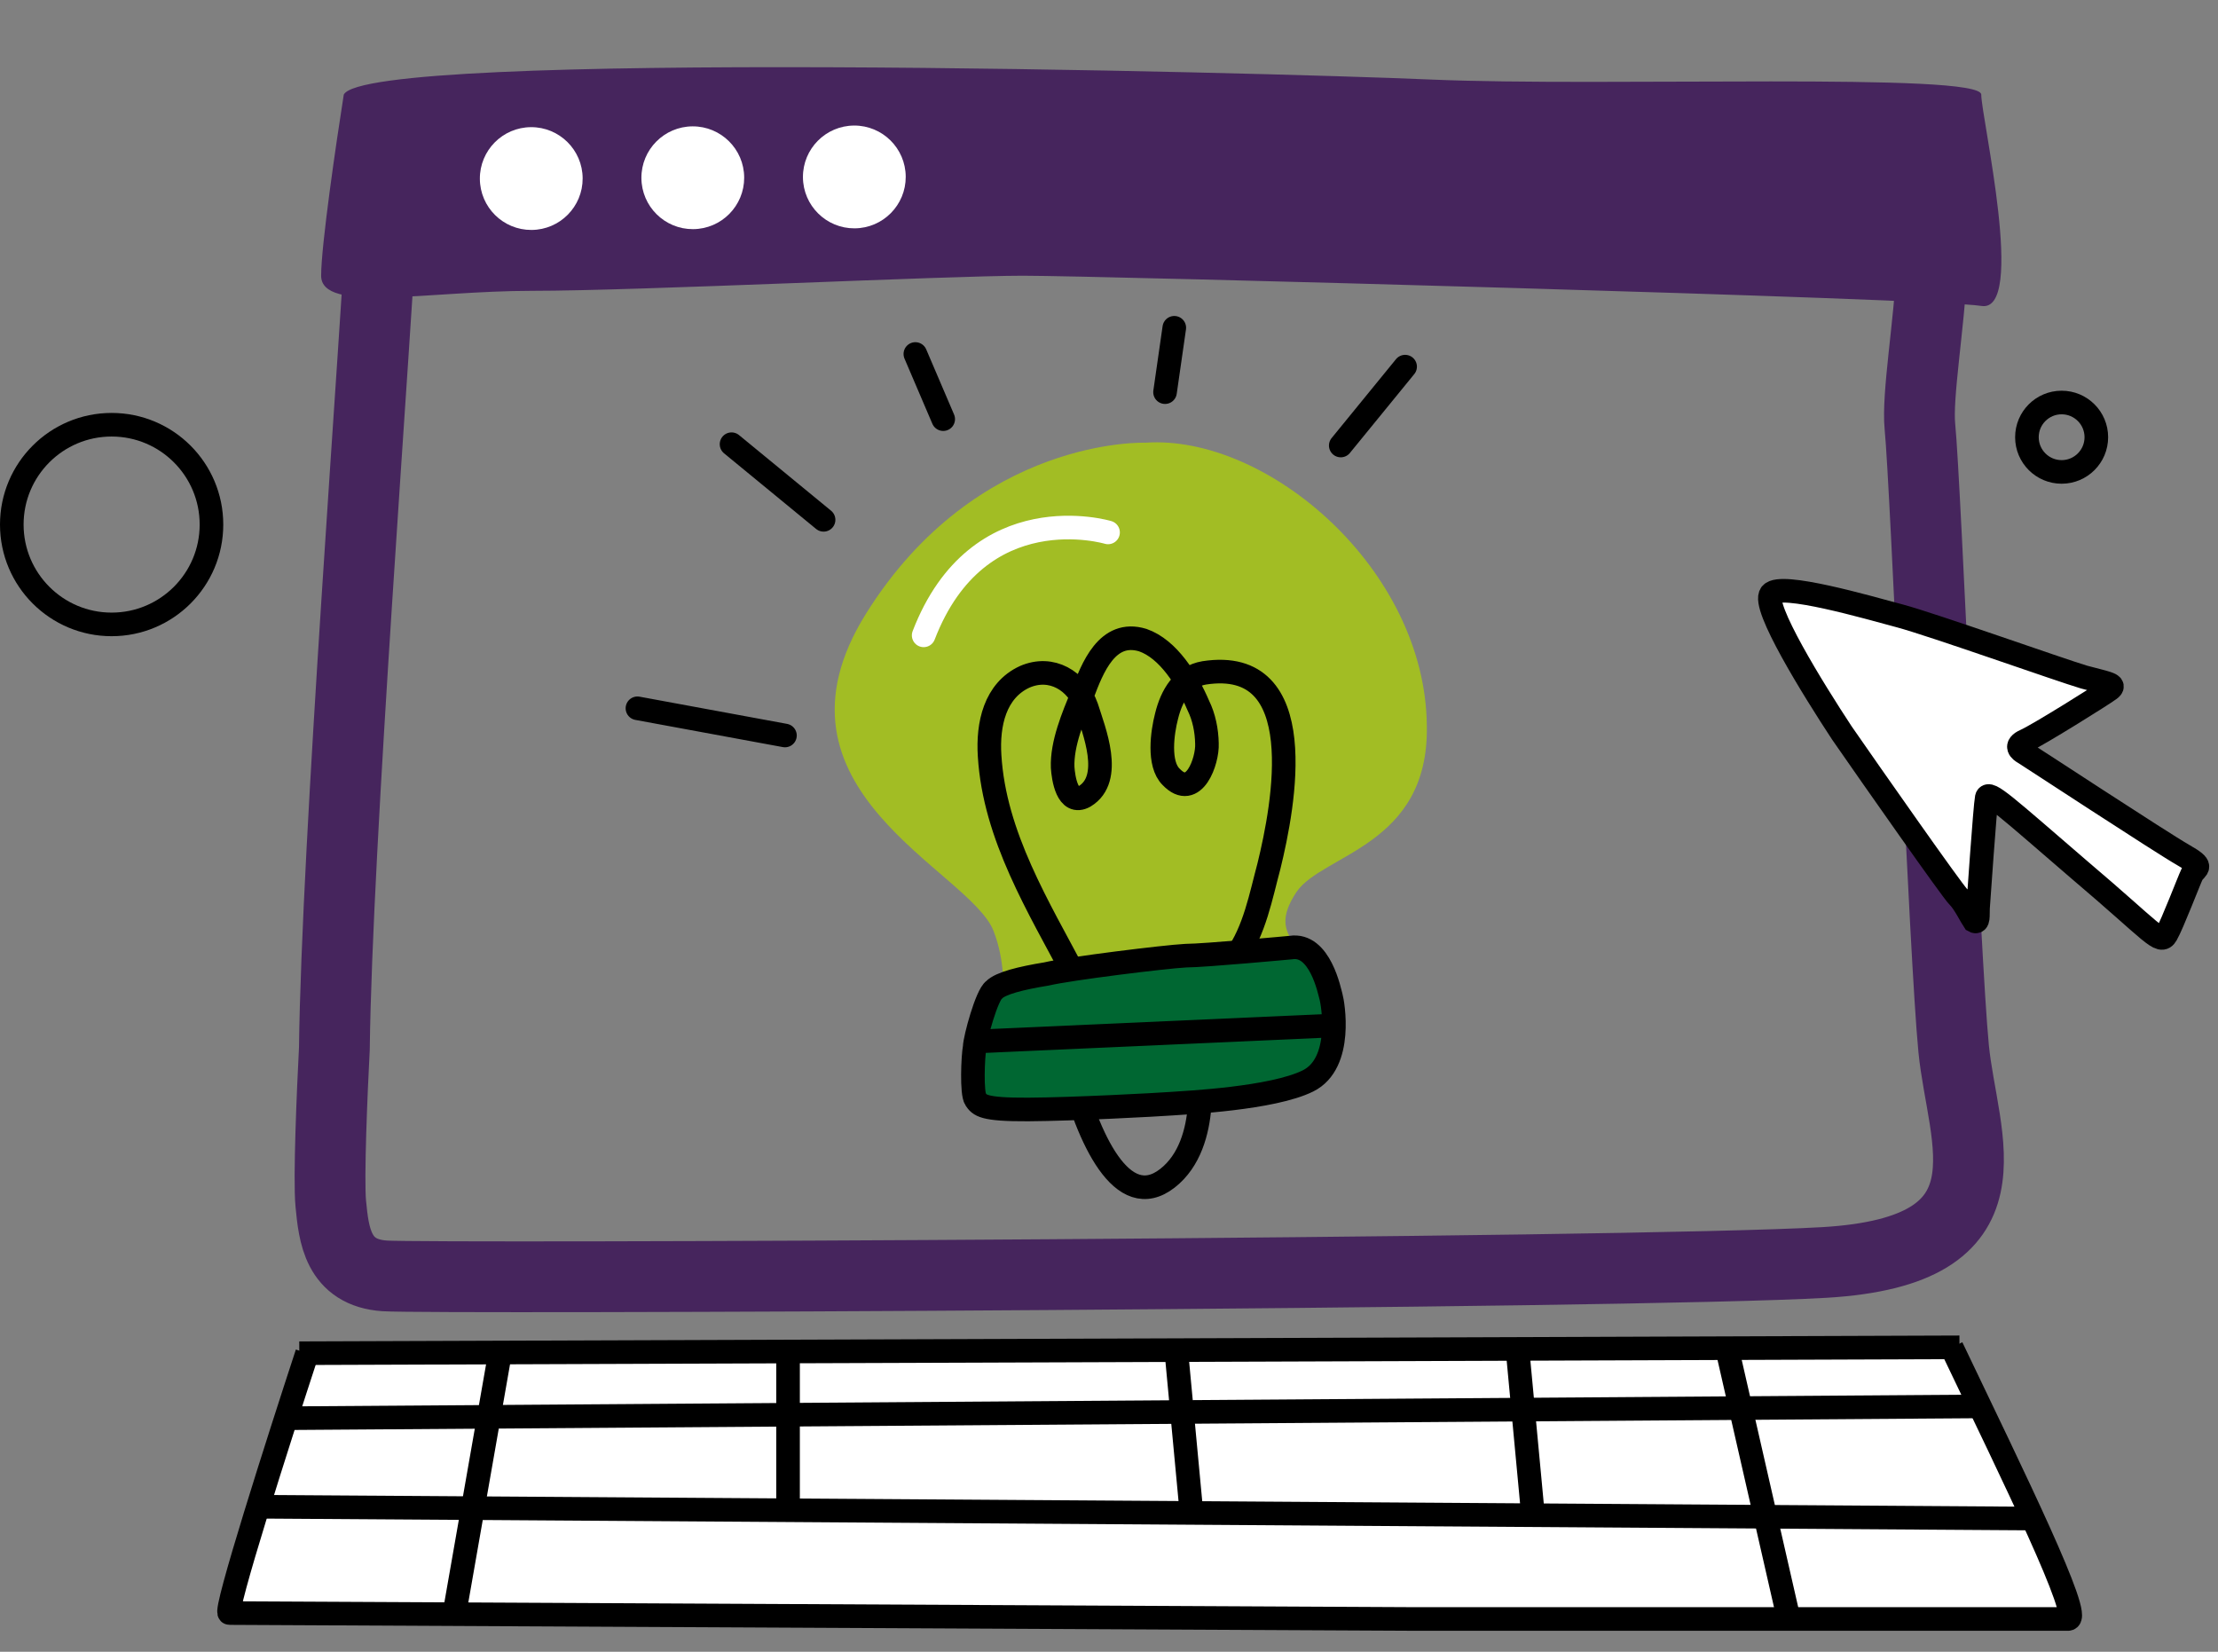
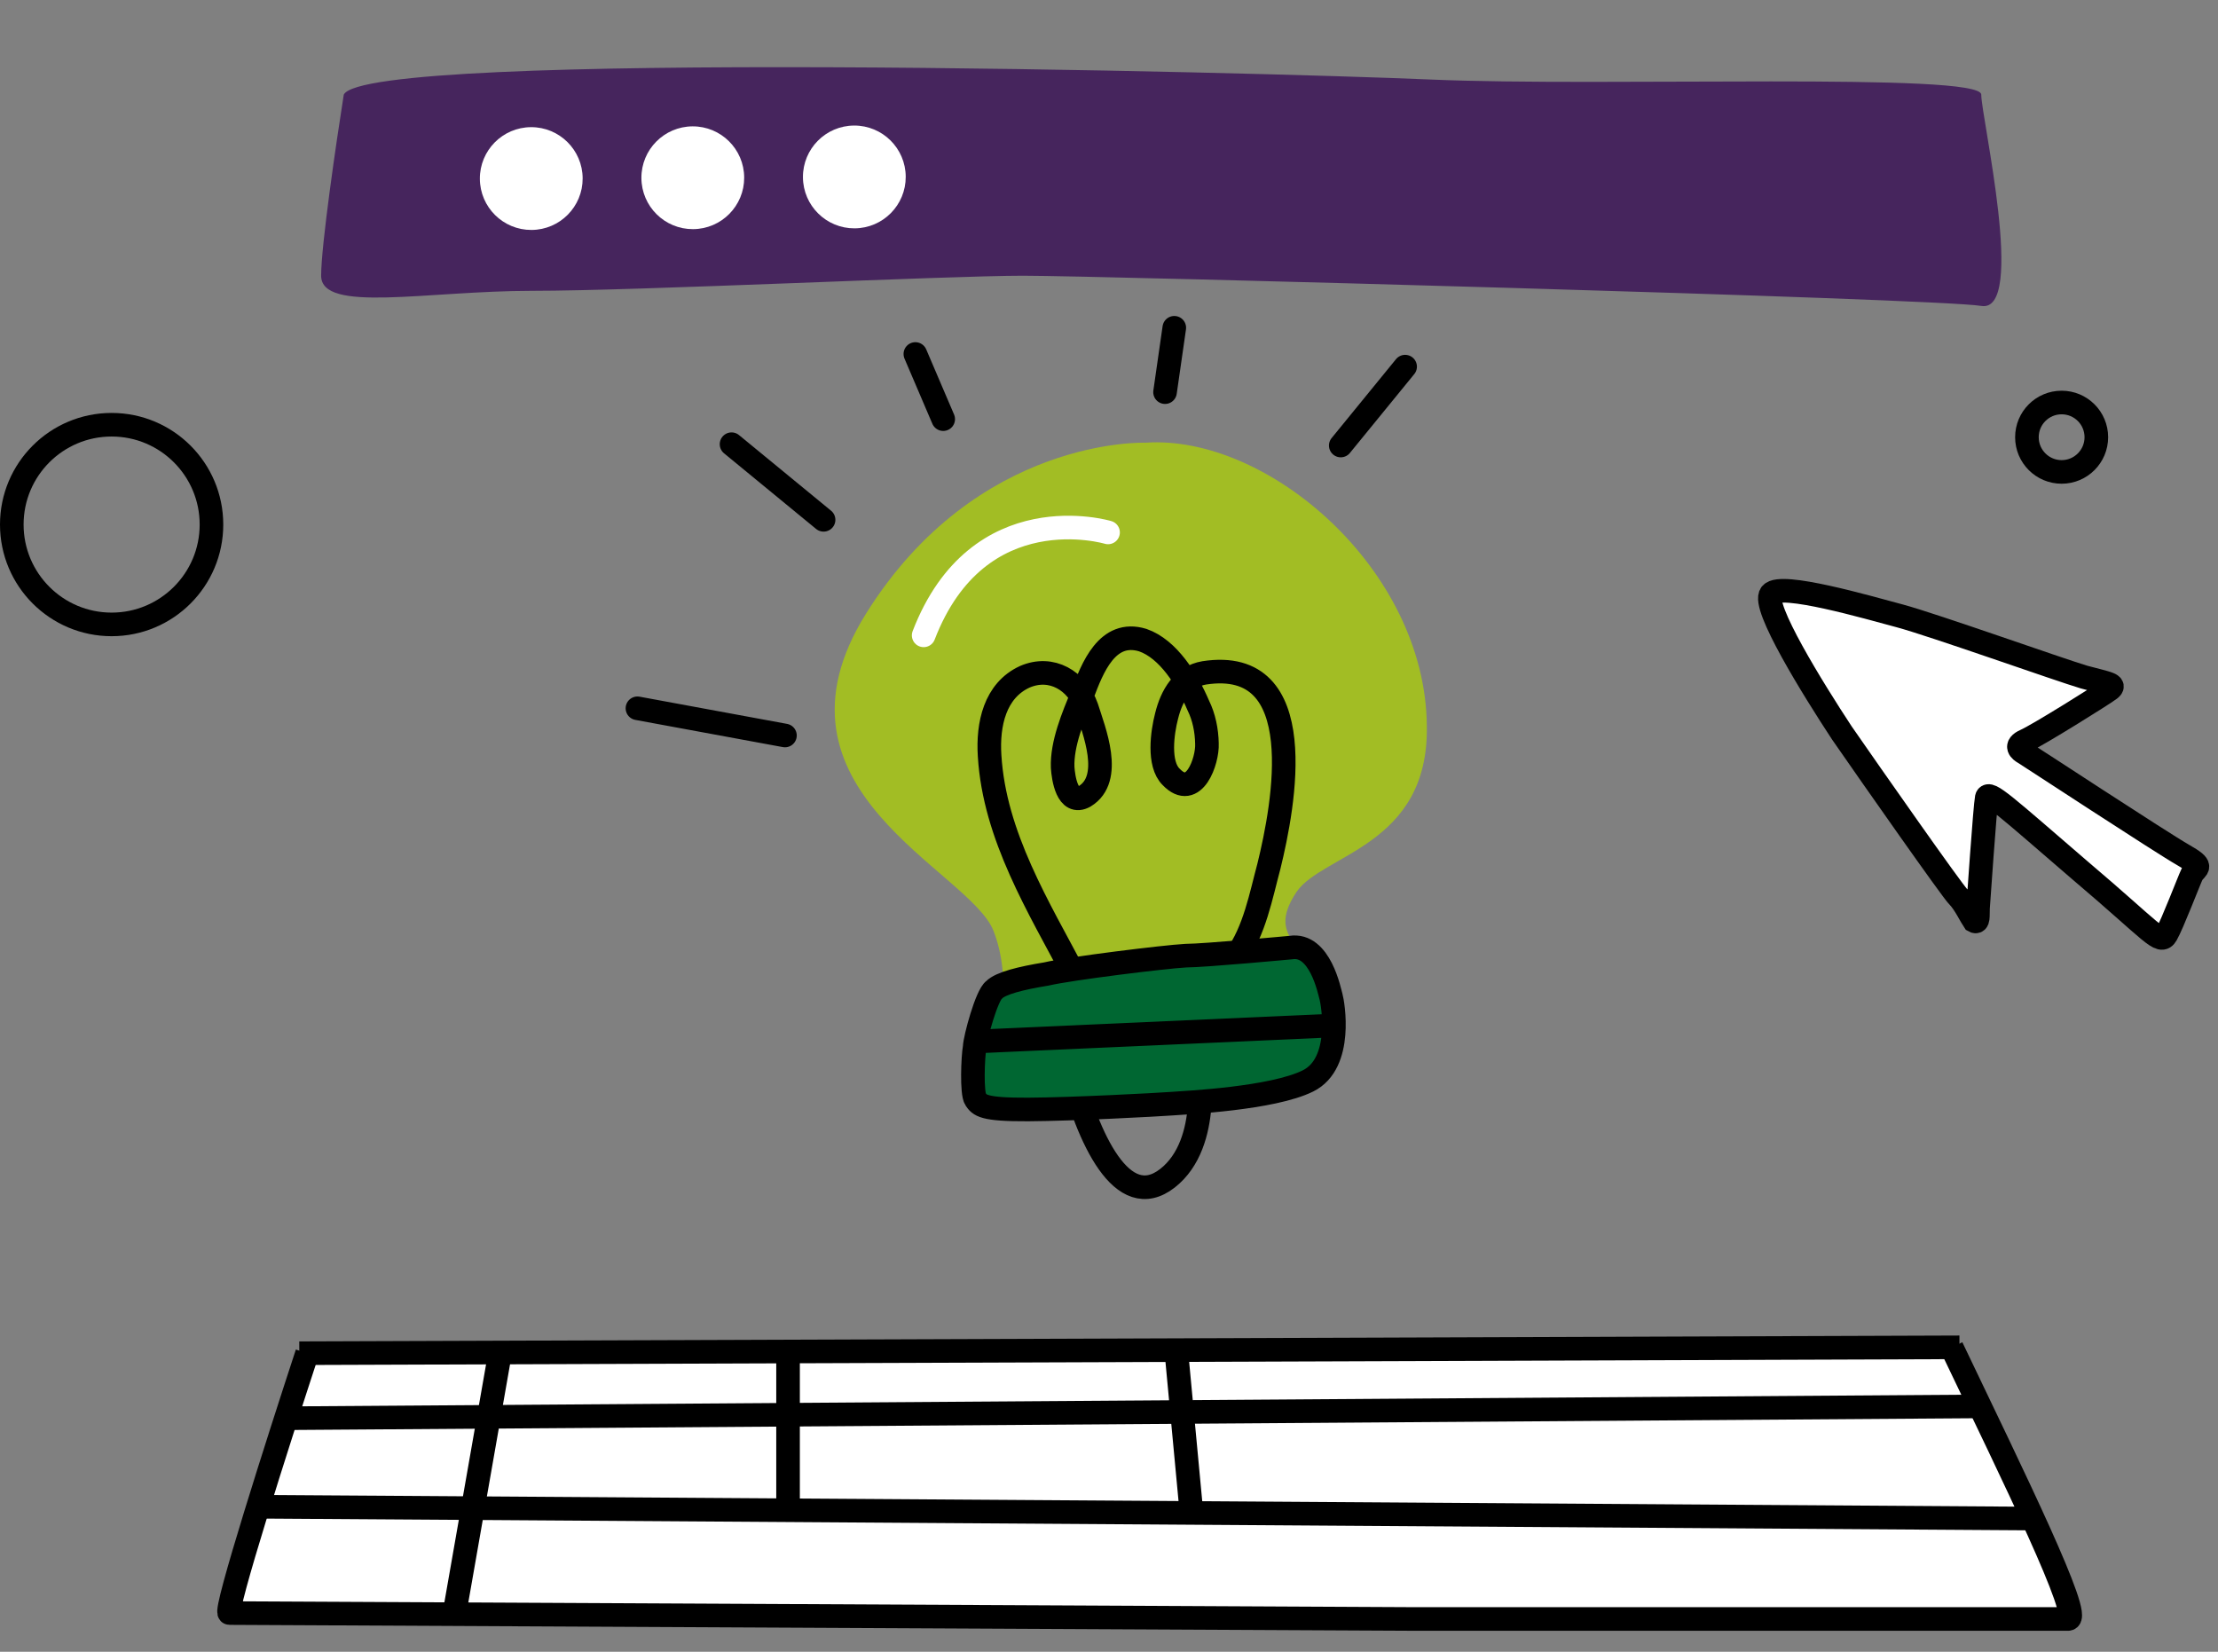
<svg xmlns="http://www.w3.org/2000/svg" width="94" height="70" viewBox="0 0 94 70" fill="none">
  <rect x="0" y="0" width="94" height="70" fill="#808080" stroke="none" />
-   <path d="M14.171 44.438C14.277 35.765 15.88 15.02 16.31 7.212C17.302 5.147 19.859 6.865 28.14 6.054C36.421 5.243 76.971 5.711 80.189 6.052C83.407 6.393 81.112 15.477 81.367 18.077C81.622 20.677 82.414 40.535 82.796 44.435C83.178 48.335 85.627 53.017 77.314 53.503C69.001 53.989 18.312 54.203 16.309 54.072C14.305 53.94 14.146 52.315 14.019 51.015C13.917 49.975 14.078 46.197 14.171 44.438Z" stroke="#46255D" stroke-width="3" stroke-linecap="round" />
  <path d="M13.61 11.685C13.61 10.406 14.249 6.036 14.569 4.01C15.529 2.091 53.266 3.051 60.621 3.37C67.977 3.69 83.967 3.051 83.967 4.01C83.967 4.97 85.886 13.284 83.967 12.965C82.049 12.645 46.55 11.685 43.352 11.685C40.154 11.685 27.042 12.325 22.564 12.325C18.087 12.325 13.61 13.284 13.61 11.685Z" fill="#46255D" />
  <circle cx="87.373" cy="18.529" r="1.471" stroke="black" />
  <circle cx="4.731" cy="22.231" r="4.231" stroke="black" />
  <path d="M50.765 44.954C50.765 44.954 51.396 48.436 49.477 49.934C47.557 51.432 46.106 48.231 45.334 45.218" stroke="black" stroke-miterlimit="10" />
  <path d="M48.542 18.762C48.542 18.762 41.412 18.488 36.714 25.987C32.017 33.485 41.109 36.878 42.108 39.455C43.106 42.031 41.721 44.093 43.994 43.826C46.267 43.559 54.219 44.044 55.098 41.985C55.977 39.926 53.486 39.998 54.947 37.8C56.048 36.189 60.559 35.852 60.47 30.766C60.413 24.115 53.714 18.401 48.542 18.762Z" fill="#A2BD24" />
  <path d="M45.571 41.381C44.018 38.436 42.147 35.429 41.94 32.03C41.853 30.692 42.166 29.266 43.425 28.685C44.558 28.19 45.648 28.843 46.049 29.967C46.362 30.964 47.201 33 45.966 33.75C45.233 34.158 45.065 32.969 45.036 32.523C44.997 31.524 45.484 30.353 45.87 29.437C46.295 28.308 46.922 26.669 48.431 27.128C49.516 27.504 50.322 28.817 50.785 29.899C51.026 30.386 51.141 30.959 51.151 31.512C51.185 32.234 50.601 33.937 49.632 32.922C49.072 32.373 49.261 31.033 49.439 30.352C49.656 29.459 50.129 28.67 51.035 28.516C55.612 27.811 54.411 34.129 53.779 36.703C53.441 37.959 53.171 39.448 52.366 40.557" stroke="black" stroke-miterlimit="10" />
  <path d="M54.704 40.158C54.704 40.158 51.073 40.497 50.248 40.501C49.361 40.549 45.372 41.038 44.34 41.278C43.265 41.453 42.402 41.671 42.132 41.949C41.818 42.163 41.321 43.993 41.307 44.376C41.23 44.801 41.172 46.331 41.345 46.585C41.519 46.839 41.649 47.03 43.573 47.019C45.498 47.009 49.047 46.819 49.66 46.773C50.272 46.727 53.928 46.559 55.437 45.807C56.947 45.054 56.479 42.486 56.412 42.252C56.344 42.019 55.949 39.96 54.704 40.158Z" fill="#006732" stroke="black" stroke-miterlimit="10" />
  <path d="M56.412 43.465L41.239 44.143" stroke="black" stroke-miterlimit="10" />
  <path d="M46.96 22.564C46.96 22.564 41.46 20.914 39.145 26.926" stroke="white" stroke-miterlimit="10" stroke-linecap="round" stroke-linejoin="round" />
  <path d="M33.267 31.17L27.015 30.017" stroke="black" stroke-linecap="round" />
  <path d="M49.375 16.619L49.767 13.891" stroke="black" stroke-linecap="round" />
  <path d="M56.822 18.881L59.55 15.538" stroke="black" stroke-linecap="round" />
  <path d="M34.904 22.03L31.003 18.825" stroke="black" stroke-linecap="round" />
  <path d="M39.974 17.763L38.793 15.002" stroke="black" stroke-linecap="round" />
  <circle cx="22.515" cy="7.567" r="2.178" transform="rotate(-0.281 22.515 7.567)" fill="white" />
  <circle cx="29.361" cy="7.533" r="2.178" transform="rotate(-0.281 29.361 7.533)" fill="white" />
  <circle cx="36.207" cy="7.499" r="2.178" transform="rotate(-0.281 36.207 7.499)" fill="white" />
  <path d="M9.706 68.292L13.224 57.099H43.925H82.622L88.059 68.612L79.104 68.292H29.534H9.706Z" fill="white" />
  <path d="M12.685 57.349L83.043 57.099" stroke="black" />
  <path d="M13.014 57.349C11.809 61.02 9.463 68.361 9.726 68.361C9.989 68.361 43.371 68.528 60.029 68.612C69.016 68.612 87.12 68.612 87.646 68.612C88.303 68.612 85.345 62.605 82.714 57.099" stroke="black" />
  <path d="M11.042 63.856L86.331 64.357" stroke="black" />
  <path d="M12.357 60.102L84.03 59.602" stroke="black" />
-   <path d="M75.81 68.612L73.18 57.099" stroke="black" />
  <path d="M19.261 68.361L21.234 57.099" stroke="black" />
  <path d="M33.398 63.856V57.349" stroke="black" />
  <path d="M50.495 64.107L49.837 57.099" stroke="black" />
-   <path d="M64.96 64.107L64.303 57.099" stroke="black" />
  <path d="M83.83 38.481C83.83 38.481 84.129 34.139 84.198 33.81C84.266 33.48 85 34.173 88.144 36.879C91.271 39.529 91.552 40.057 91.811 39.606C92.071 39.155 92.762 37.337 92.9 37.047C93.091 36.741 93.439 36.755 92.532 36.239C91.624 35.724 85.916 31.977 85.776 31.898C85.637 31.818 85.34 31.604 85.844 31.384C86.349 31.164 89.13 29.428 89.407 29.217C89.686 29.007 89.389 28.977 88.326 28.695C87.315 28.397 81.891 26.469 80.514 26.101C79.137 25.734 75.475 24.668 75.059 25.168C74.643 25.668 76.85 29.223 78.058 31.06C79.318 32.88 82.748 37.774 82.993 38.005C83.237 38.236 83.553 38.876 83.658 39.028C83.867 39.147 83.814 38.794 83.83 38.481Z" fill="white" stroke="black" stroke-miterlimit="10" />
</svg>